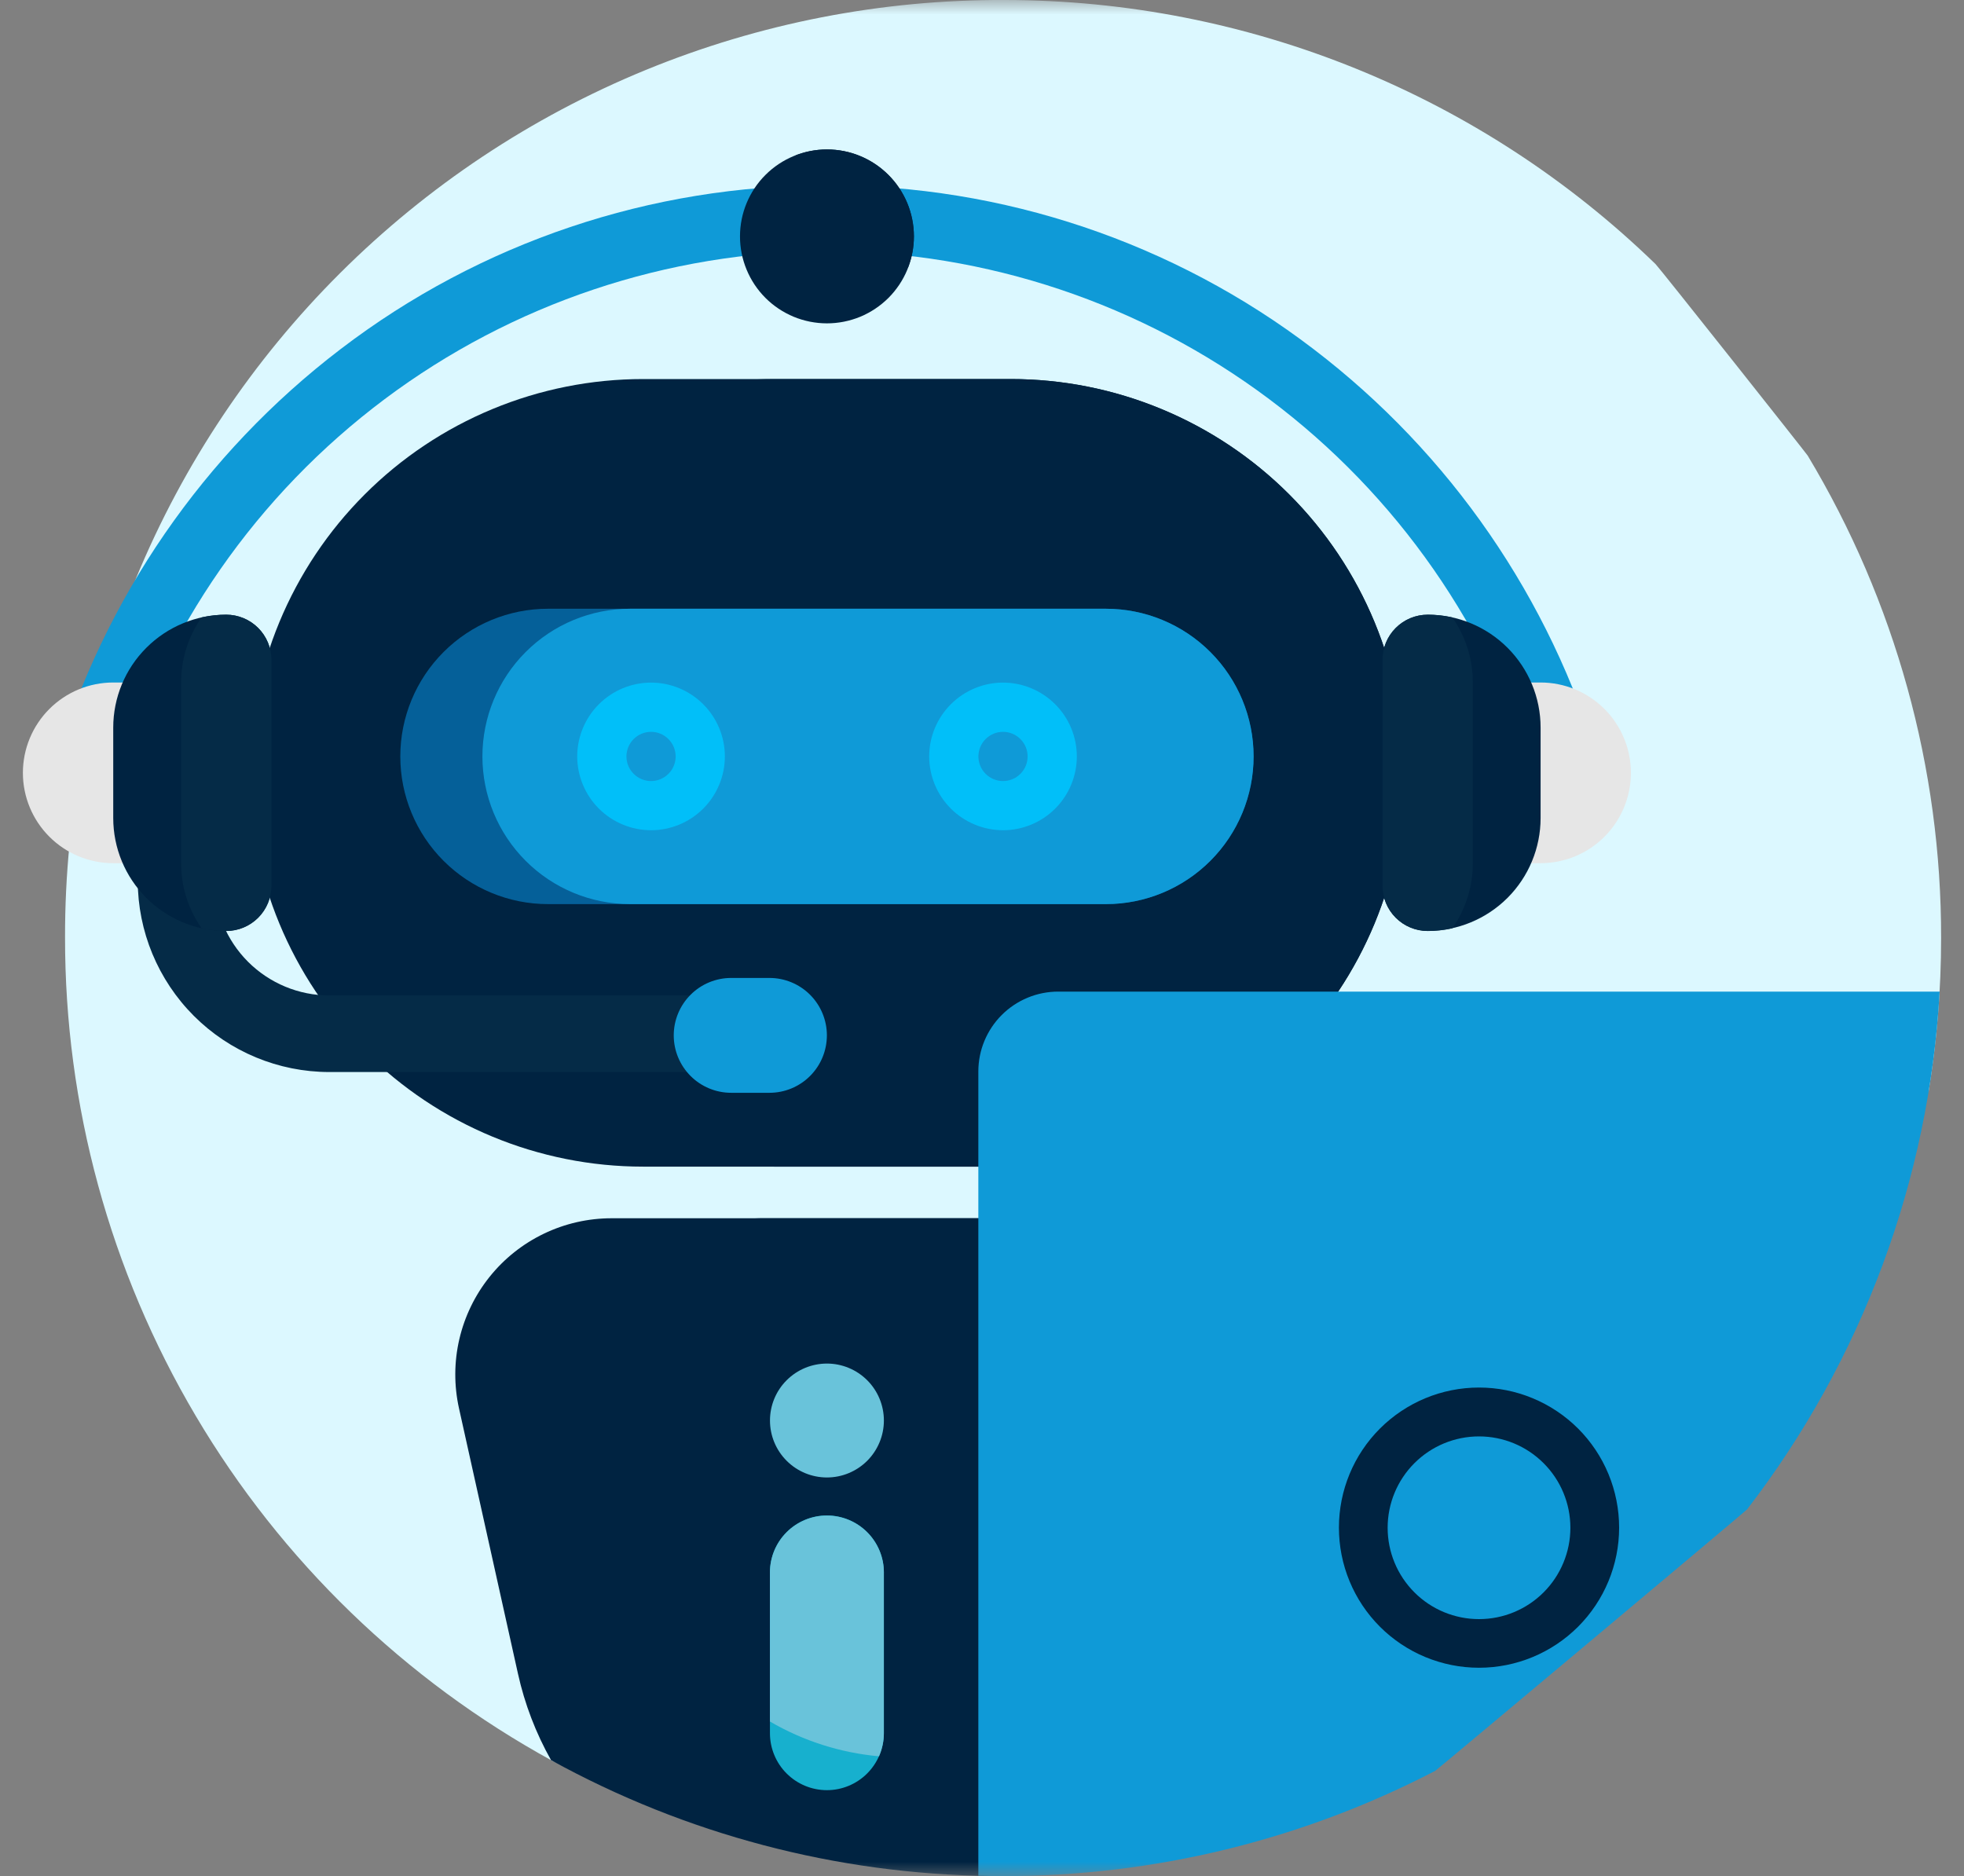
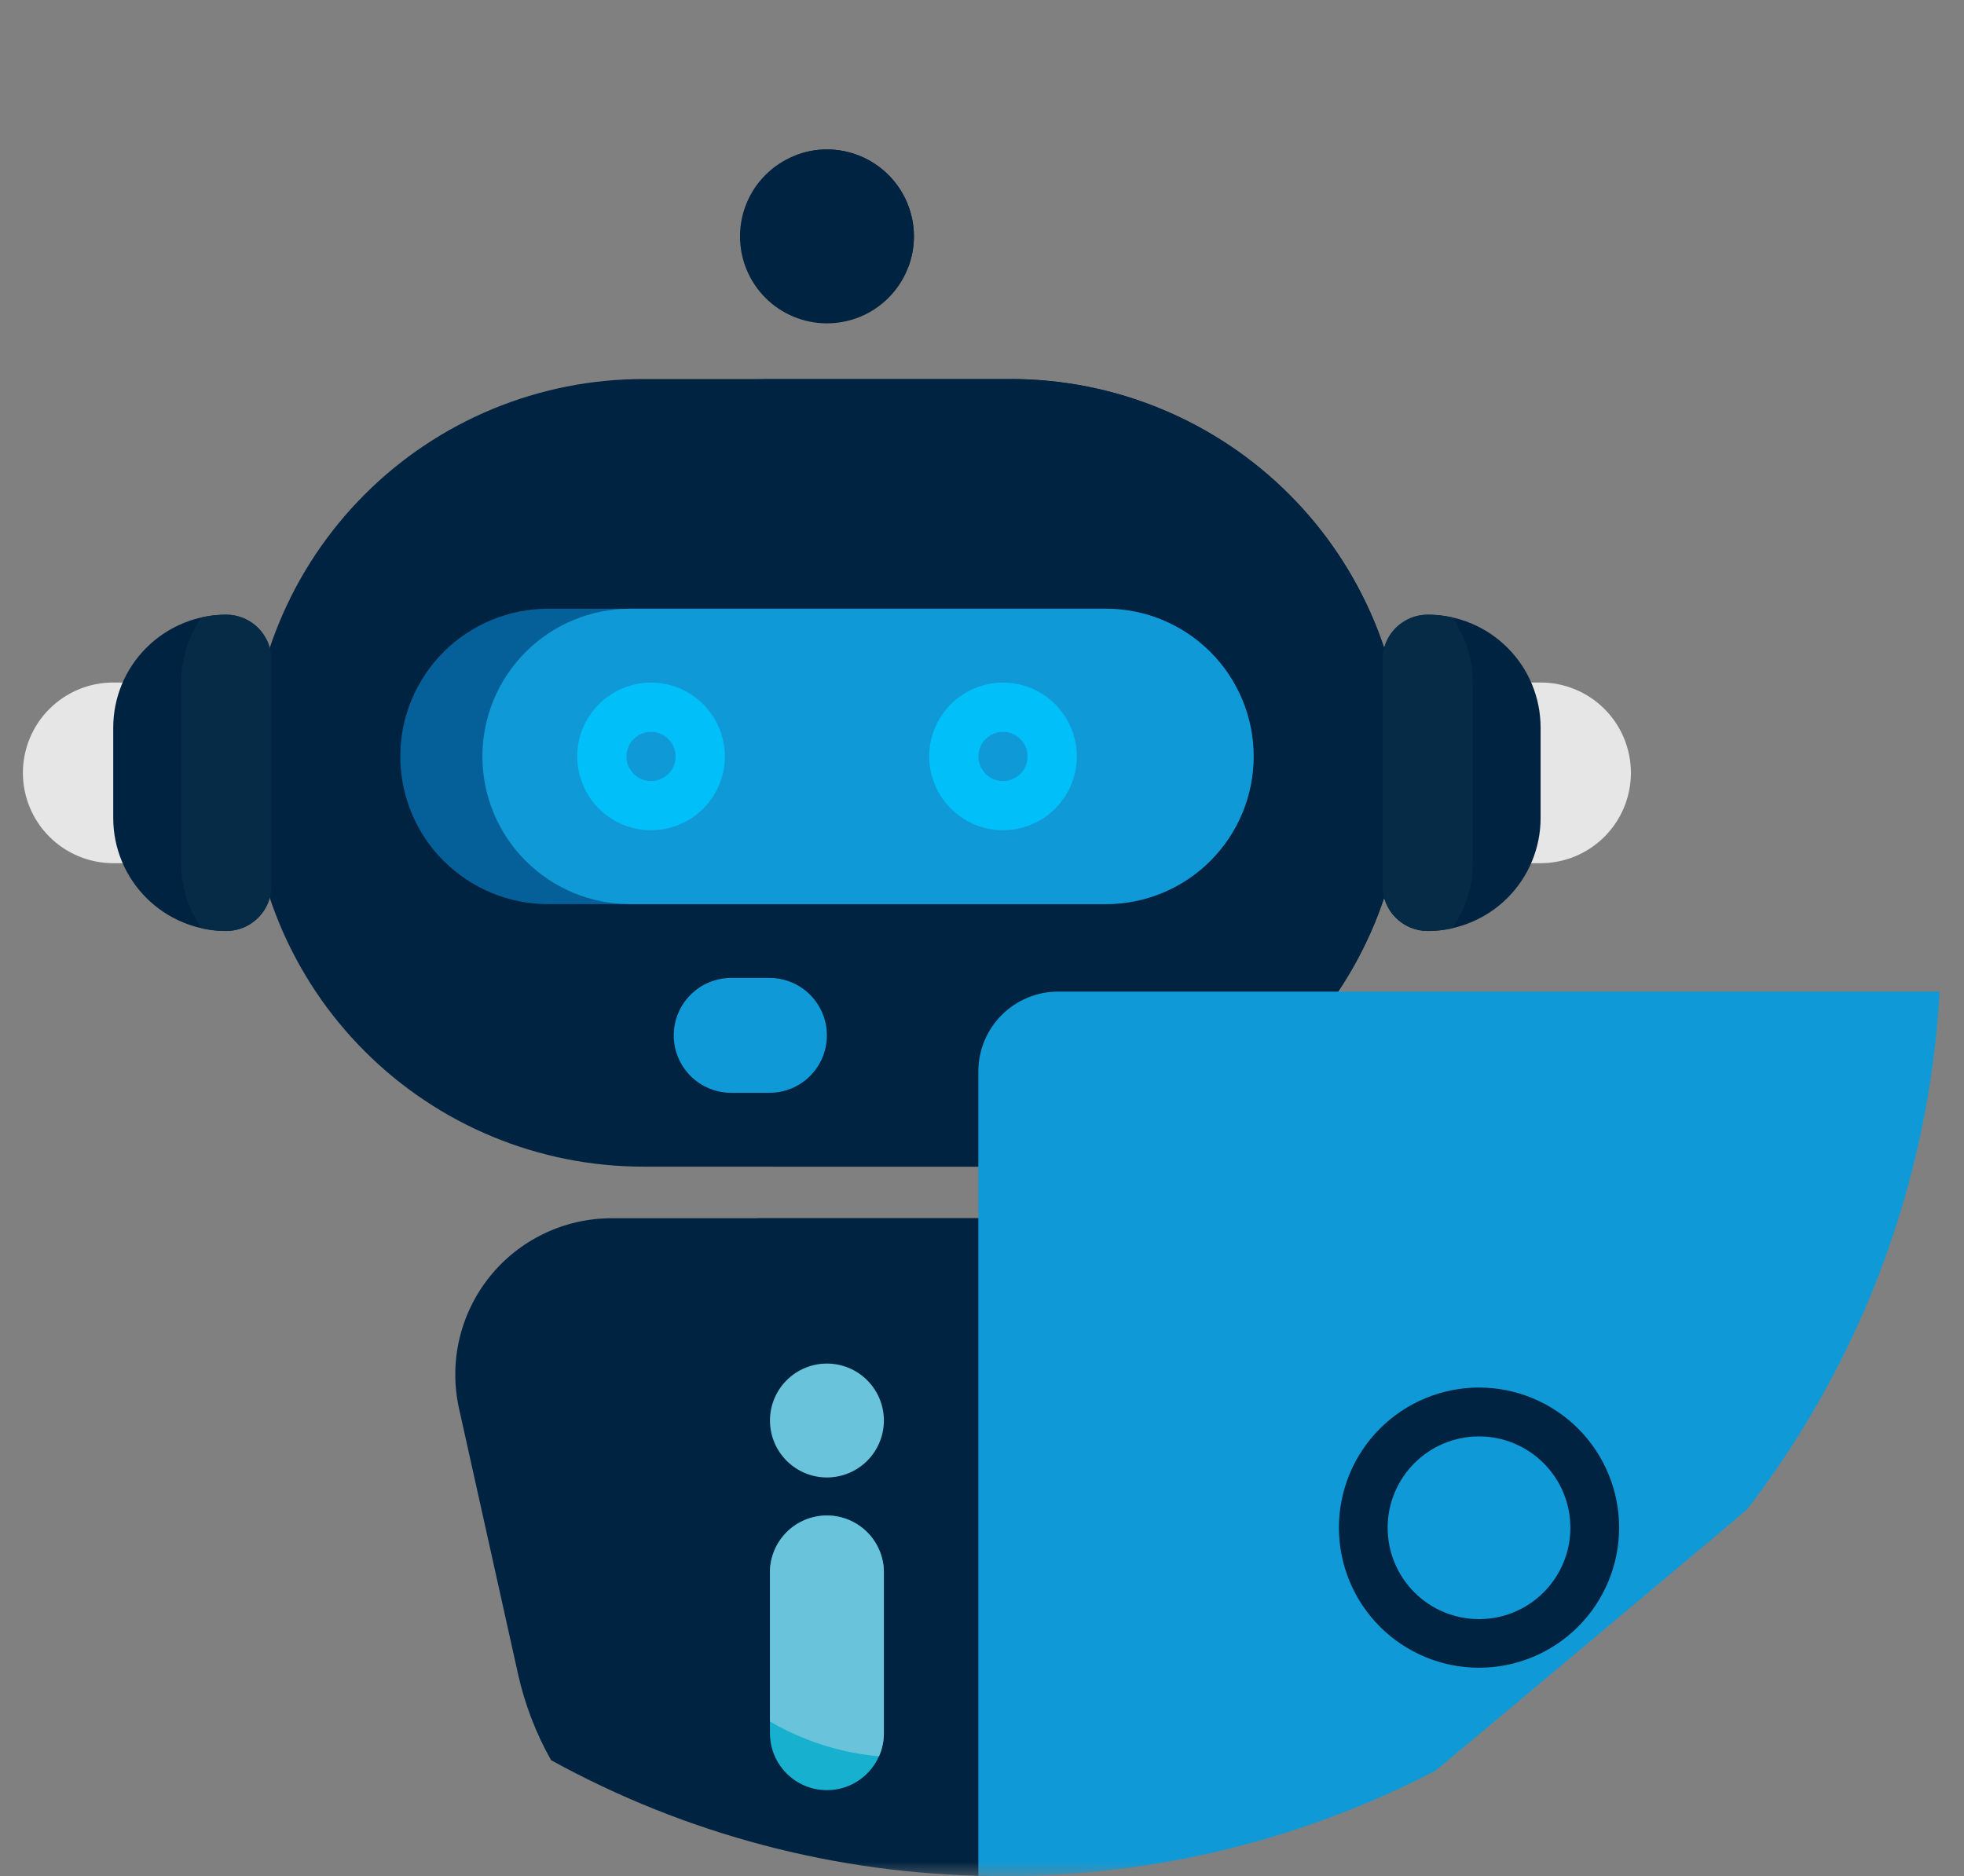
<svg xmlns="http://www.w3.org/2000/svg" width="67" height="64" viewBox="0 0 67 64" fill="none">
  <rect x="0" y="0" width="67" height="64" fill="#808080" stroke="none" />
  <g clip-path="url(#clip0_2772_193)">
    <mask id="mask0_2772_193" style="mask-type:luminance" maskUnits="userSpaceOnUse" x="0" y="0" width="67" height="64">
      <path d="M67 0H0V64H67V0Z" fill="white" />
    </mask>
    <g mask="url(#mask0_2772_193)">
-       <path d="M61.668 15.543C64.654 20.512 66.228 26.202 66.219 32C66.219 33.757 66.076 35.511 65.791 37.245C44.038 39.054 26.329 47.95 20.133 59.683C20.074 59.794 19.994 59.892 19.898 59.971C19.801 60.051 19.69 60.11 19.57 60.146C19.45 60.183 19.324 60.195 19.2 60.182C19.076 60.169 18.955 60.132 18.845 60.072C13.805 57.312 9.601 53.246 6.676 48.3C3.75 43.354 2.211 37.712 2.219 31.966C2.213 27.758 3.04 23.59 4.651 19.703C6.261 15.815 8.625 12.284 11.605 9.314C14.586 6.343 18.124 3.991 22.017 2.392C25.909 0.794 30.08 -0.019 34.288 -6.23718e-06C42.575 0.007 50.534 3.239 56.48 9.012C56.604 9.132 61.624 15.469 61.668 15.543Z" fill="#DCF8FF" />
-       <path d="M54.541 26.05L52.392 26.678C50.844 21.46 47.655 16.88 43.299 13.617C38.943 10.354 33.651 8.582 28.209 8.563C22.767 8.582 17.476 10.355 13.12 13.618C8.764 16.881 5.576 21.461 4.028 26.678L1.879 26.05C3.541 20.424 6.951 15.473 11.615 11.913C16.38 8.27 22.217 6.306 28.215 6.325C34.213 6.305 40.05 8.27 44.815 11.913C49.478 15.473 52.888 20.424 54.551 26.05H54.541Z" fill="#0F9AD7" />
      <path d="M40.764 48.047L38.754 57.092C38.437 58.519 37.834 59.867 36.981 61.055C36.127 62.242 35.042 63.243 33.79 63.998C28.544 63.936 23.394 62.578 18.799 60.047C18.279 59.123 17.898 58.128 17.669 57.093L15.659 48.048C15.486 47.269 15.489 46.461 15.67 45.684C15.851 44.907 16.204 44.18 16.703 43.557C17.202 42.934 17.834 42.432 18.554 42.086C19.273 41.74 20.061 41.561 20.859 41.56H35.559C36.357 41.561 37.145 41.74 37.864 42.086C38.583 42.432 39.216 42.934 39.715 43.557C40.214 44.18 40.567 44.907 40.747 45.684C40.928 46.461 40.932 47.269 40.759 48.048L40.764 48.047ZM47.915 26.365C47.915 24.601 47.567 22.854 46.892 21.224C46.217 19.594 45.228 18.113 43.98 16.866C42.733 15.618 41.252 14.629 39.622 13.954C37.992 13.278 36.245 12.931 34.481 12.931H21.942C20.178 12.931 18.431 13.278 16.801 13.954C15.171 14.629 13.69 15.618 12.443 16.866C11.195 18.113 10.206 19.594 9.53 21.224C8.855 22.854 8.508 24.601 8.508 26.365C8.508 29.928 9.923 33.345 12.443 35.864C14.962 38.384 18.379 39.799 21.942 39.799H34.481C38.044 39.799 41.461 38.384 43.98 35.864C46.499 33.345 47.915 29.928 47.915 26.365ZM31.178 8.065C31.178 8.455 31.101 8.84 30.952 9.2C30.803 9.56 30.584 9.887 30.309 10.163C30.033 10.438 29.706 10.656 29.346 10.806C28.986 10.954 28.6 11.031 28.211 11.031C27.821 11.031 27.435 10.954 27.076 10.806C26.715 10.656 26.388 10.438 26.113 10.163C25.837 9.887 25.619 9.56 25.47 9.2C25.321 8.84 25.244 8.455 25.244 8.065C25.244 7.278 25.556 6.523 26.113 5.967C26.669 5.411 27.424 5.098 28.211 5.098C28.997 5.098 29.751 5.41 30.307 5.966C30.864 6.521 31.177 7.275 31.178 8.061V8.065Z" fill="#002341" />
-       <path d="M22.058 53.105C21.403 50.452 20.835 48.047 20.835 48.047C20.662 47.268 20.666 46.46 20.847 45.683C21.028 44.906 21.381 44.179 21.88 43.556C22.379 42.934 23.011 42.431 23.731 42.085C24.45 41.74 25.237 41.56 26.035 41.559H35.554C36.352 41.56 37.14 41.74 37.859 42.085C38.578 42.431 39.211 42.934 39.71 43.556C40.209 44.179 40.562 44.906 40.742 45.683C40.923 46.46 40.927 47.268 40.754 48.047C40.754 48.047 40.186 50.447 39.532 53.105C39.051 55.059 37.928 56.795 36.343 58.036C34.759 59.278 32.804 59.952 30.791 59.951C28.779 59.951 26.824 59.277 25.24 58.036C23.656 56.795 22.533 55.059 22.051 53.105H22.058ZM47.913 26.365C47.913 24.601 47.566 22.854 46.891 21.224C46.216 19.594 45.226 18.113 43.979 16.866C42.731 15.618 41.25 14.629 39.62 13.954C37.99 13.278 36.244 12.931 34.479 12.931H26.418C24.654 12.931 22.907 13.278 21.277 13.954C19.648 14.629 18.167 15.618 16.919 16.866C15.672 18.113 14.682 19.594 14.007 21.224C13.332 22.854 12.984 24.601 12.984 26.365C12.984 29.928 14.4 33.345 16.919 35.864C19.439 38.384 22.855 39.799 26.418 39.799H34.479C38.042 39.799 41.459 38.384 43.979 35.864C46.498 33.345 47.913 29.928 47.913 26.365ZM31.176 8.065C31.176 8.429 31.108 8.789 30.976 9.128C30.637 9.259 30.277 9.327 29.913 9.328C29.127 9.328 28.372 9.015 27.815 8.459C27.259 7.903 26.946 7.148 26.946 6.361C26.947 5.997 27.015 5.637 27.146 5.298C27.485 5.166 27.846 5.098 28.209 5.098C28.996 5.098 29.75 5.41 30.306 5.966C30.862 6.521 31.175 7.275 31.176 8.061V8.065Z" fill="#002341" />
+       <path d="M22.058 53.105C21.403 50.452 20.835 48.047 20.835 48.047C20.662 47.268 20.666 46.46 20.847 45.683C21.028 44.906 21.381 44.179 21.88 43.556C22.379 42.934 23.011 42.431 23.731 42.085C24.45 41.74 25.237 41.56 26.035 41.559H35.554C38.578 42.431 39.211 42.934 39.71 43.556C40.209 44.179 40.562 44.906 40.742 45.683C40.923 46.46 40.927 47.268 40.754 48.047C40.754 48.047 40.186 50.447 39.532 53.105C39.051 55.059 37.928 56.795 36.343 58.036C34.759 59.278 32.804 59.952 30.791 59.951C28.779 59.951 26.824 59.277 25.24 58.036C23.656 56.795 22.533 55.059 22.051 53.105H22.058ZM47.913 26.365C47.913 24.601 47.566 22.854 46.891 21.224C46.216 19.594 45.226 18.113 43.979 16.866C42.731 15.618 41.25 14.629 39.62 13.954C37.99 13.278 36.244 12.931 34.479 12.931H26.418C24.654 12.931 22.907 13.278 21.277 13.954C19.648 14.629 18.167 15.618 16.919 16.866C15.672 18.113 14.682 19.594 14.007 21.224C13.332 22.854 12.984 24.601 12.984 26.365C12.984 29.928 14.4 33.345 16.919 35.864C19.439 38.384 22.855 39.799 26.418 39.799H34.479C38.042 39.799 41.459 38.384 43.979 35.864C46.498 33.345 47.913 29.928 47.913 26.365ZM31.176 8.065C31.176 8.429 31.108 8.789 30.976 9.128C30.637 9.259 30.277 9.327 29.913 9.328C29.127 9.328 28.372 9.015 27.815 8.459C27.259 7.903 26.946 7.148 26.946 6.361C26.947 5.997 27.015 5.637 27.146 5.298C27.485 5.166 27.846 5.098 28.209 5.098C28.996 5.098 29.75 5.41 30.306 5.966C30.862 6.521 31.175 7.275 31.176 8.061V8.065Z" fill="#002341" />
      <path d="M37.726 30.843H18.694C17.358 30.843 16.077 30.312 15.132 29.367C14.187 28.423 13.656 27.141 13.656 25.805C13.656 24.469 14.187 23.187 15.132 22.243C16.077 21.298 17.358 20.767 18.694 20.767H37.726C39.062 20.767 40.344 21.298 41.289 22.243C42.233 23.187 42.764 24.469 42.764 25.805C42.764 27.141 42.233 28.423 41.289 29.367C40.344 30.312 39.062 30.843 37.726 30.843Z" fill="#056099" />
      <path d="M37.728 30.843H21.495C20.159 30.843 18.877 30.312 17.933 29.367C16.988 28.423 16.457 27.141 16.457 25.805C16.457 24.469 16.988 23.187 17.933 22.243C18.877 21.298 20.159 20.767 21.495 20.767H37.728C39.064 20.767 40.346 21.298 41.29 22.243C42.235 23.187 42.766 24.469 42.766 25.805C42.766 27.141 42.235 28.423 41.29 29.367C40.346 30.312 39.064 30.843 37.728 30.843Z" fill="#0F9AD7" />
      <path d="M22.21 23.286C21.543 23.287 20.902 23.552 20.43 24.025C19.958 24.497 19.692 25.137 19.691 25.805C19.692 26.473 19.958 27.113 20.43 27.585C20.903 28.057 21.543 28.322 22.21 28.323C22.878 28.322 23.518 28.057 23.99 27.585C24.462 27.113 24.728 26.473 24.728 25.805C24.728 25.137 24.462 24.497 23.99 24.025C23.518 23.553 22.878 23.287 22.21 23.286ZM22.21 26.645C21.988 26.645 21.774 26.556 21.617 26.399C21.46 26.242 21.371 26.029 21.37 25.806C21.371 25.583 21.459 25.37 21.617 25.212C21.774 25.055 21.988 24.966 22.21 24.966C22.433 24.966 22.646 25.055 22.803 25.213C22.961 25.37 23.049 25.584 23.049 25.806C23.049 26.028 22.961 26.242 22.803 26.399C22.646 26.556 22.433 26.645 22.21 26.645ZM34.217 23.286C33.55 23.287 32.909 23.552 32.437 24.025C31.965 24.497 31.699 25.137 31.698 25.805C31.7 26.473 31.965 27.113 32.437 27.585C32.91 28.057 33.55 28.322 34.217 28.323C34.885 28.322 35.525 28.057 35.997 27.585C36.469 27.113 36.735 26.473 36.735 25.805C36.735 25.137 36.469 24.497 35.997 24.025C35.525 23.553 34.885 23.287 34.217 23.286ZM34.217 26.645C33.995 26.645 33.782 26.556 33.624 26.399C33.467 26.242 33.378 26.029 33.377 25.806C33.378 25.583 33.466 25.37 33.624 25.212C33.781 25.055 33.995 24.966 34.217 24.966C34.44 24.966 34.653 25.055 34.81 25.213C34.968 25.37 35.056 25.584 35.056 25.806C35.056 26.028 34.968 26.242 34.81 26.399C34.653 26.556 34.44 26.645 34.217 26.645Z" fill="#01BFF9" />
      <path d="M28.209 51.698C27.693 51.698 27.199 51.903 26.835 52.267C26.47 52.632 26.266 53.126 26.266 53.641V59.127C26.266 59.642 26.47 60.136 26.835 60.501C27.199 60.865 27.693 61.07 28.209 61.07C28.724 61.07 29.218 60.865 29.582 60.501C29.947 60.136 30.152 59.642 30.152 59.127V53.641C30.152 53.126 29.947 52.632 29.582 52.267C29.218 51.903 28.724 51.698 28.209 51.698Z" fill="#17B0CE" />
      <path d="M30.152 53.642V59.128C30.152 59.399 30.095 59.667 29.986 59.915C28.674 59.797 27.404 59.392 26.266 58.728V53.642C26.267 53.127 26.472 52.634 26.837 52.27C27.201 51.907 27.695 51.703 28.21 51.703C28.725 51.703 29.219 51.908 29.584 52.272C29.948 52.636 30.153 53.131 30.153 53.646L30.152 53.642ZM28.21 50.403C28.725 50.403 29.219 50.198 29.584 49.834C29.948 49.469 30.153 48.975 30.153 48.46C30.153 47.945 29.948 47.45 29.584 47.086C29.219 46.722 28.725 46.517 28.21 46.517C27.694 46.517 27.2 46.722 26.836 47.086C26.471 47.45 26.267 47.945 26.267 48.46C26.267 48.975 26.471 49.469 26.836 49.834C27.2 50.198 27.694 50.403 28.21 50.403Z" fill="#69C3DA" />
      <path d="M48.965 60.409C44.411 62.776 39.352 64.009 34.219 64.001C33.937 64.001 33.656 63.997 33.375 63.99V36.554C33.375 36.196 33.445 35.841 33.582 35.511C33.719 35.18 33.92 34.879 34.173 34.626C34.426 34.373 34.727 34.172 35.058 34.035C35.388 33.898 35.743 33.828 36.101 33.828H66.169C65.811 40.245 63.521 46.403 59.598 51.494C59.56 51.544 49.025 60.376 48.965 60.407V60.409Z" fill="#0F9AD7" />
      <path d="M50.455 47.335C49.187 47.335 47.972 47.839 47.075 48.735C46.179 49.631 45.676 50.846 45.676 52.114C45.676 52.742 45.799 53.363 46.039 53.943C46.279 54.523 46.631 55.05 47.075 55.494C47.519 55.938 48.046 56.29 48.626 56.53C49.206 56.77 49.827 56.894 50.455 56.894C51.722 56.894 52.938 56.39 53.835 55.494C54.731 54.597 55.235 53.382 55.235 52.114C55.235 51.486 55.111 50.865 54.871 50.285C54.631 49.705 54.279 49.178 53.835 48.734C53.391 48.291 52.864 47.939 52.284 47.699C51.704 47.458 51.083 47.335 50.455 47.335ZM50.455 55.235C49.628 55.235 48.835 54.907 48.251 54.322C47.666 53.737 47.338 52.945 47.338 52.118C47.338 51.291 47.667 50.499 48.251 49.915C48.836 49.33 49.628 49.002 50.455 49.002C51.281 49.002 52.074 49.33 52.658 49.915C53.243 50.499 53.572 51.291 53.572 52.118C53.572 52.945 53.243 53.737 52.659 54.322C52.074 54.907 51.282 55.235 50.455 55.235Z" fill="#002341" />
-       <path d="M28.21 35.266C28.21 35.612 28.073 35.945 27.828 36.19C27.583 36.434 27.251 36.572 26.904 36.572H11.23C9.499 36.57 7.839 35.881 6.614 34.657C5.39 33.432 4.701 31.773 4.699 30.041V28.735C4.699 28.563 4.733 28.393 4.799 28.235C4.864 28.076 4.961 27.933 5.082 27.811C5.203 27.69 5.348 27.594 5.506 27.528C5.665 27.463 5.835 27.429 6.006 27.429C6.178 27.429 6.348 27.463 6.506 27.528C6.664 27.594 6.808 27.69 6.93 27.811C7.051 27.933 7.147 28.077 7.213 28.235C7.278 28.394 7.312 28.564 7.312 28.735V30.041C7.314 31.08 7.727 32.075 8.461 32.81C9.196 33.544 10.191 33.958 11.23 33.959H26.904C27.076 33.959 27.246 33.993 27.404 34.059C27.563 34.124 27.707 34.221 27.828 34.342C27.949 34.463 28.046 34.607 28.111 34.766C28.177 34.925 28.21 35.094 28.21 35.266Z" fill="#052B47" />
      <path d="M26.249 37.28H24.943C24.424 37.28 23.925 37.074 23.558 36.706C23.191 36.339 22.984 35.841 22.984 35.321C22.984 34.801 23.191 34.303 23.558 33.936C23.925 33.568 24.424 33.362 24.943 33.362H26.249C26.769 33.362 27.267 33.568 27.635 33.936C28.002 34.303 28.208 34.801 28.208 35.321C28.208 35.841 28.002 36.339 27.635 36.706C27.267 37.074 26.769 37.28 26.249 37.28Z" fill="#0F9AD7" />
      <path d="M48.703 27.907V24.824C48.703 24.415 48.866 24.023 49.155 23.734C49.444 23.445 49.836 23.283 50.244 23.283H52.555C53.373 23.283 54.157 23.608 54.735 24.186C55.312 24.764 55.637 25.548 55.637 26.365C55.637 27.182 55.312 27.966 54.735 28.544C54.157 29.122 53.373 29.447 52.555 29.447H50.245C50.043 29.447 49.843 29.407 49.656 29.33C49.468 29.253 49.298 29.139 49.155 28.996C49.012 28.853 48.898 28.684 48.821 28.497C48.743 28.31 48.703 28.109 48.703 27.907ZM6.175 23.283H3.863C3.046 23.283 2.262 23.608 1.684 24.186C1.106 24.764 0.781 25.548 0.781 26.365C0.781 27.182 1.106 27.966 1.684 28.544C2.262 29.122 3.046 29.447 3.863 29.447H6.175C6.584 29.447 6.976 29.285 7.265 28.996C7.554 28.707 7.716 28.315 7.716 27.906V24.823C7.716 24.415 7.554 24.023 7.265 23.734C6.976 23.445 6.584 23.283 6.175 23.283Z" fill="#E6E6E6" />
      <path d="M47.162 30.217V22.511C47.162 22.102 47.325 21.71 47.614 21.421C47.903 21.132 48.294 20.969 48.703 20.969C49.725 20.969 50.705 21.375 51.428 22.098C52.15 22.82 52.556 23.8 52.556 24.822V27.905C52.556 28.927 52.15 29.907 51.428 30.63C50.705 31.352 49.725 31.758 48.703 31.758C48.295 31.758 47.903 31.595 47.614 31.306C47.325 31.017 47.163 30.626 47.162 30.217ZM7.716 20.97C6.694 20.97 5.714 21.376 4.992 22.099C4.269 22.821 3.863 23.801 3.863 24.823V27.906C3.863 28.928 4.269 29.908 4.992 30.631C5.714 31.353 6.694 31.759 7.716 31.759C8.125 31.759 8.517 31.596 8.806 31.307C9.095 31.018 9.257 30.626 9.257 30.217V22.511C9.257 22.103 9.095 21.711 8.806 21.422C8.517 21.133 8.125 20.971 7.716 20.97Z" fill="#002341" />
      <path d="M48.705 20.97C48.987 20.97 49.268 21.001 49.543 21.062C50 21.712 50.245 22.487 50.243 23.282V29.449C50.245 30.244 50 31.019 49.543 31.669C49.268 31.73 48.987 31.761 48.705 31.761C48.296 31.761 47.904 31.598 47.615 31.309C47.326 31.02 47.164 30.628 47.164 30.219V22.513C47.164 22.104 47.326 21.712 47.615 21.423C47.904 21.134 48.296 20.971 48.705 20.971V20.97ZM9.259 30.217V22.511C9.259 22.102 9.096 21.71 8.807 21.421C8.518 21.132 8.126 20.969 7.718 20.969C7.436 20.969 7.155 21 6.88 21.061C6.422 21.711 6.177 22.486 6.18 23.281V29.449C6.177 30.244 6.422 31.019 6.88 31.669C7.155 31.73 7.436 31.761 7.718 31.761C8.126 31.761 8.518 31.598 8.807 31.309C9.096 31.02 9.259 30.628 9.259 30.219V30.217Z" fill="#052B47" />
    </g>
  </g>
  <defs>
    <clipPath id="clip0_2772_193">
      <rect width="67" height="64" fill="white" />
    </clipPath>
  </defs>
</svg>